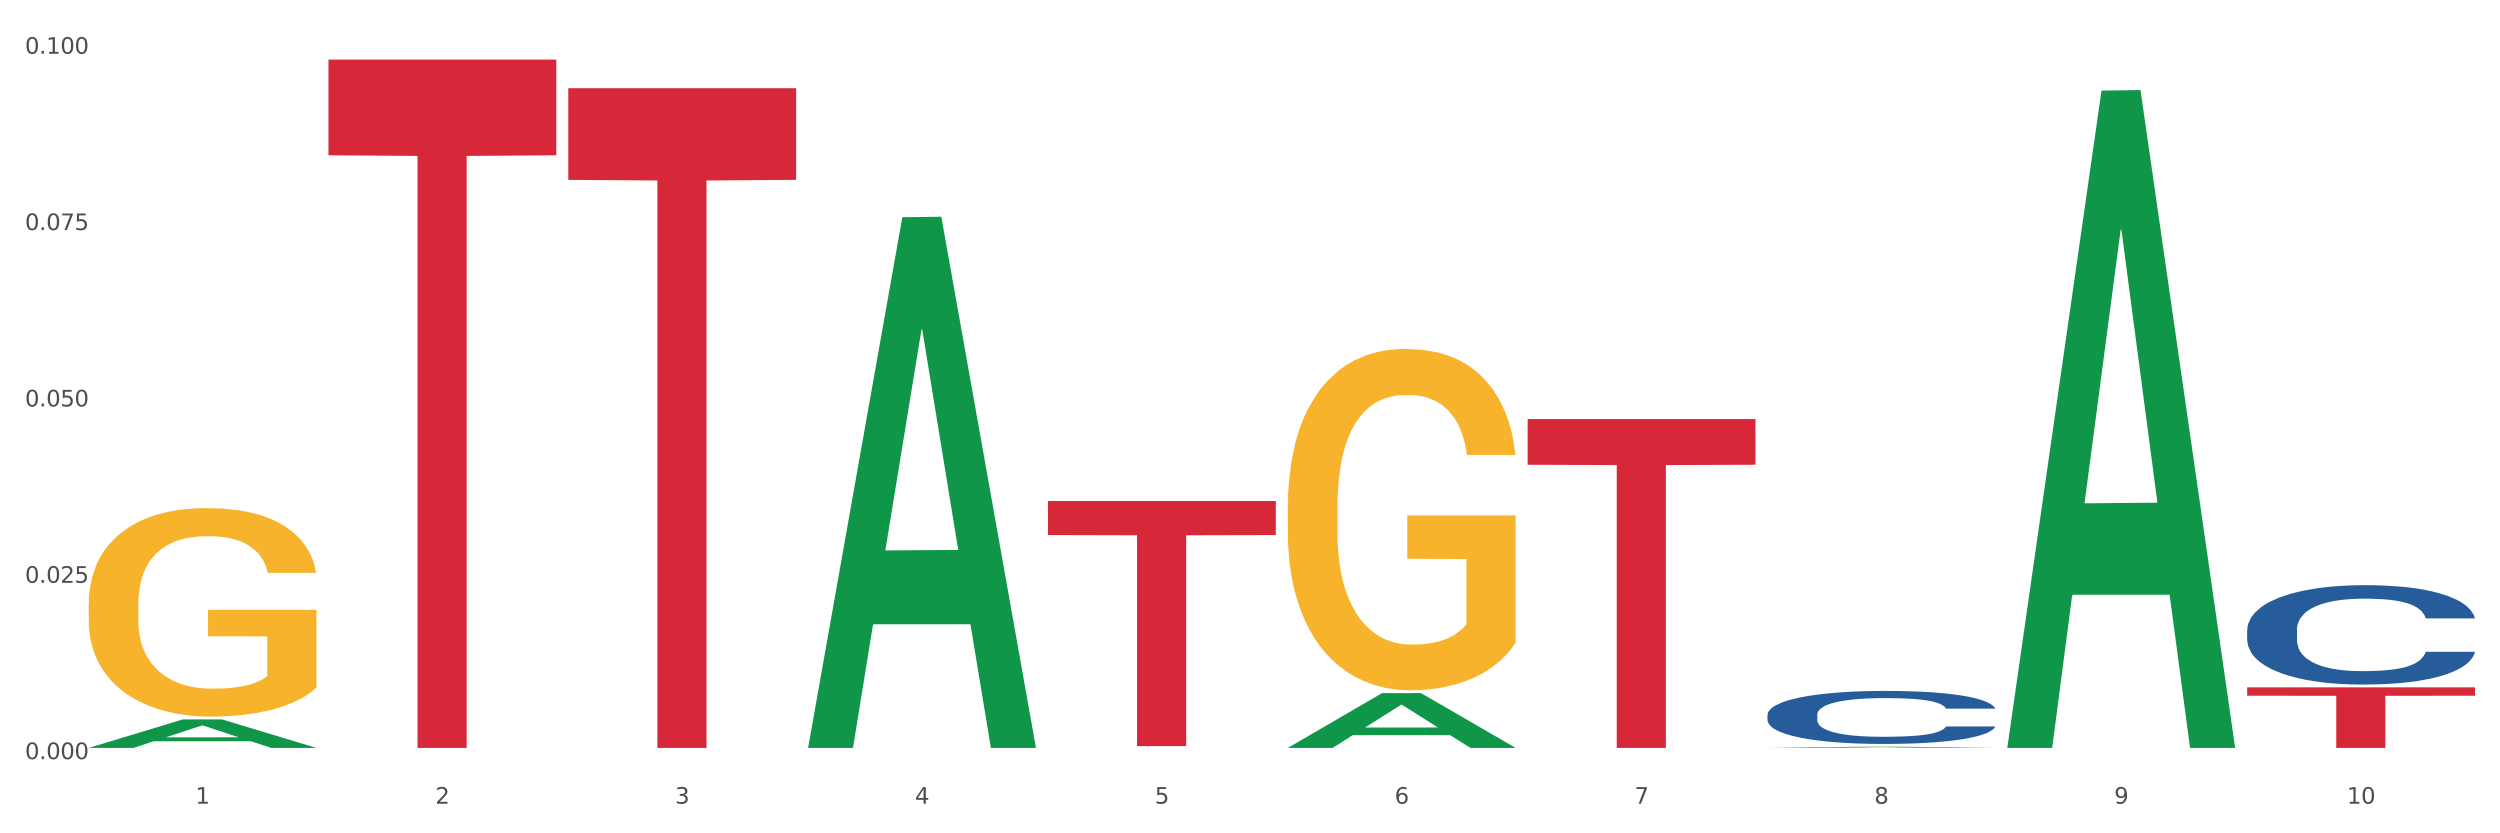
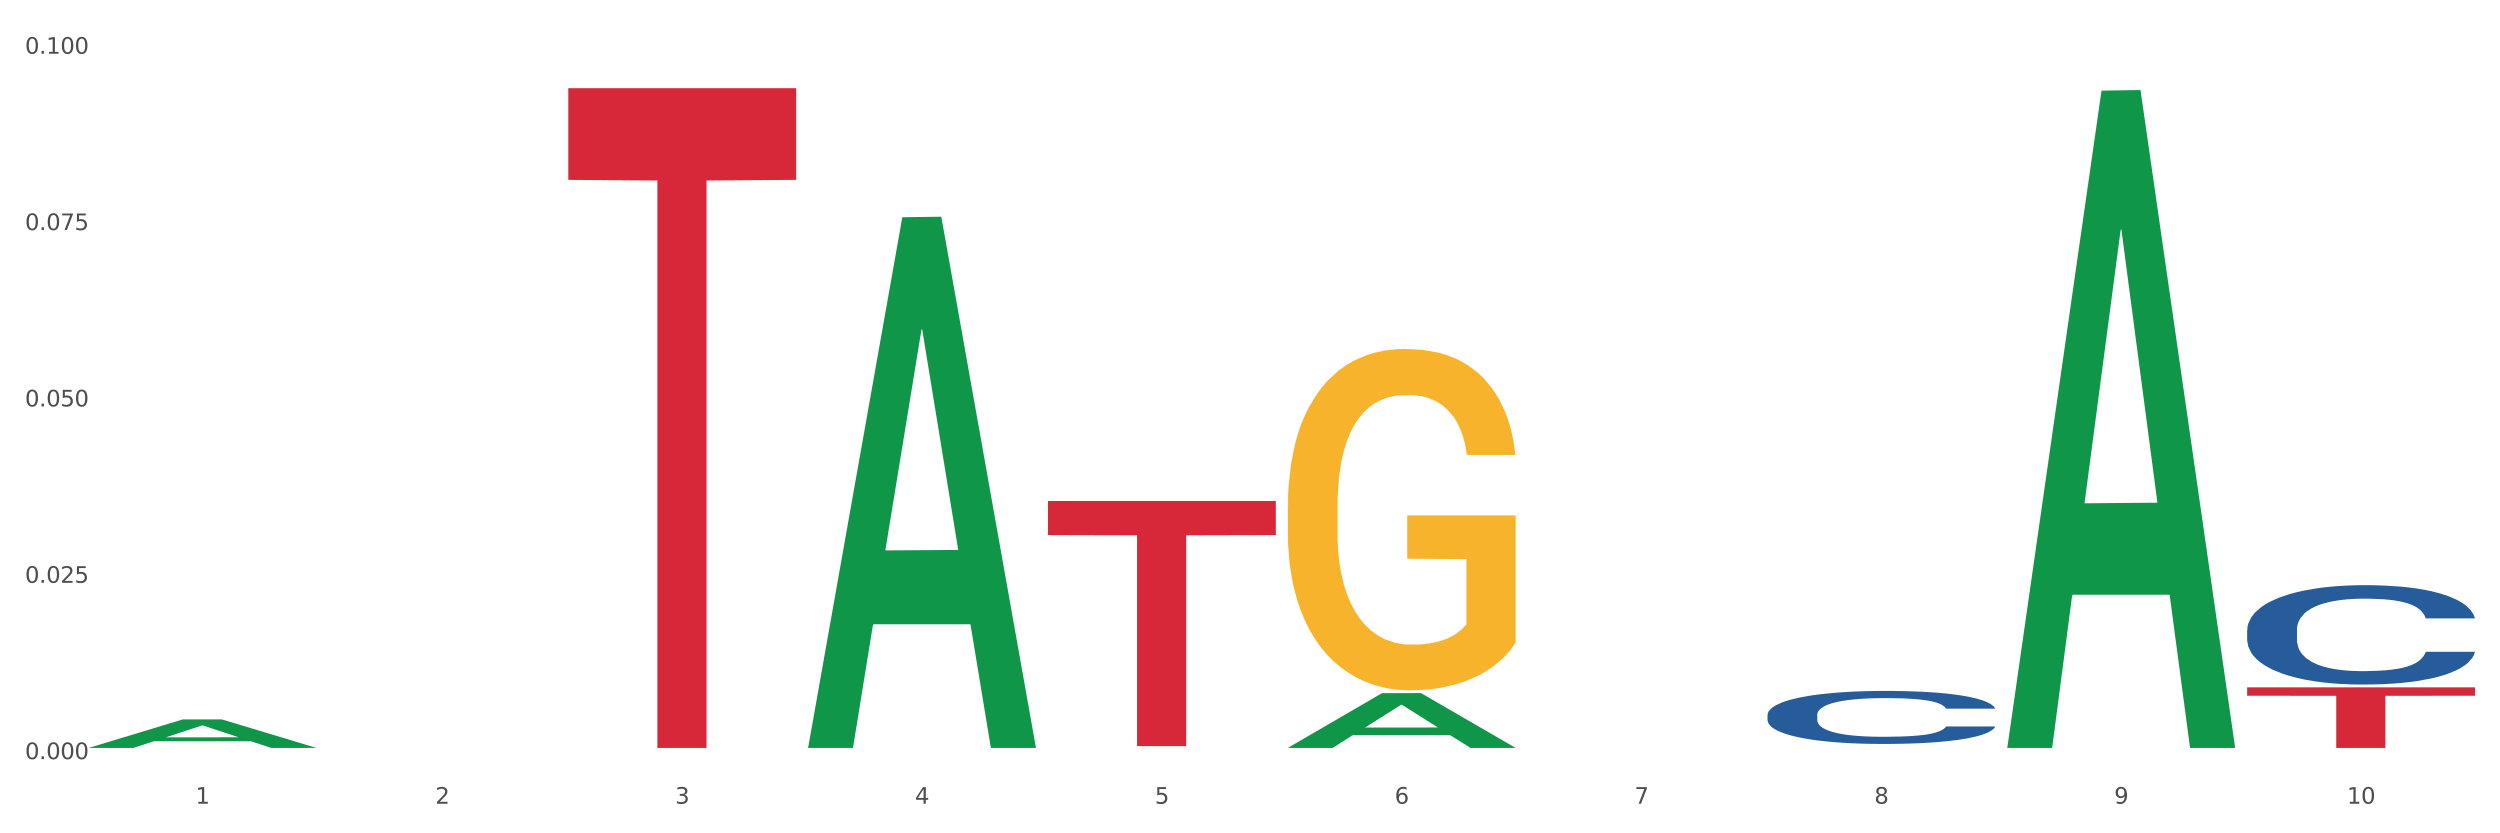
<svg xmlns="http://www.w3.org/2000/svg" xmlns:xlink="http://www.w3.org/1999/xlink" width="1080pt" height="360pt" viewBox="0 0 1080 360" version="1.1">
  <rect x="0" y="0" width="1080" height="360" fill="#333333" stroke="none" />
  <defs>
    <style type="text/css">*{stroke-linejoin: round; stroke-linecap: butt}</style>
  </defs>
  <g id="figure_1">
    <g id="patch_1">
      <path d="M 0 360  L 1080 360  L 1080 0  L 0 0  z " style="fill: #ffffff; stroke: #ffffff; stroke-linejoin: miter" />
    </g>
    <g id="axes_1">
      <g id="matplotlib.axis_1">
        <g id="xtick_1">
          <g id="text_1">
            <g style="fill: #4d4d4d" transform="translate(84.444 347.204) scale(0.096 -0.096)">
              <defs>
                <path id="DejaVuSans-31" d="M 794 531  L 1825 531  L 1825 4091  L 703 3866  L 703 4441  L 1819 4666  L 2450 4666  L 2450 531  L 3481 531  L 3481 0  L 794 0  L 794 531  z " transform="scale(0.016)" />
              </defs>
              <use xlink:href="#DejaVuSans-31" />
            </g>
          </g>
        </g>
        <g id="xtick_2">
          <g id="text_2">
            <g style="fill: #4d4d4d" transform="translate(188.053 347.204) scale(0.096 -0.096)">
              <defs>
                <path id="DejaVuSans-32" d="M 1228 531  L 3431 531  L 3431 0  L 469 0  L 469 531  Q 828 903 1448 1529  Q 2069 2156 2228 2338  Q 2531 2678 2651 2914  Q 2772 3150 2772 3378  Q 2772 3750 2511 3984  Q 2250 4219 1831 4219  Q 1534 4219 1204 4116  Q 875 4013 500 3803  L 500 4441  Q 881 4594 1212 4672  Q 1544 4750 1819 4750  Q 2544 4750 2975 4387  Q 3406 4025 3406 3419  Q 3406 3131 3298 2873  Q 3191 2616 2906 2266  Q 2828 2175 2409 1742  Q 1991 1309 1228 531  z " transform="scale(0.016)" />
              </defs>
              <use xlink:href="#DejaVuSans-32" />
            </g>
          </g>
        </g>
        <g id="xtick_3">
          <g id="text_3">
            <g style="fill: #4d4d4d" transform="translate(291.663 347.204) scale(0.096 -0.096)">
              <defs>
                <path id="DejaVuSans-33" d="M 2597 2516  Q 3050 2419 3304 2112  Q 3559 1806 3559 1356  Q 3559 666 3084 287  Q 2609 -91 1734 -91  Q 1441 -91 1130 -33  Q 819 25 488 141  L 488 750  Q 750 597 1062 519  Q 1375 441 1716 441  Q 2309 441 2620 675  Q 2931 909 2931 1356  Q 2931 1769 2642 2001  Q 2353 2234 1838 2234  L 1294 2234  L 1294 2753  L 1863 2753  Q 2328 2753 2575 2939  Q 2822 3125 2822 3475  Q 2822 3834 2567 4026  Q 2313 4219 1838 4219  Q 1578 4219 1281 4162  Q 984 4106 628 3988  L 628 4550  Q 988 4650 1302 4700  Q 1616 4750 1894 4750  Q 2613 4750 3031 4423  Q 3450 4097 3450 3541  Q 3450 3153 3228 2886  Q 3006 2619 2597 2516  z " transform="scale(0.016)" />
              </defs>
              <use xlink:href="#DejaVuSans-33" />
            </g>
          </g>
        </g>
        <g id="xtick_4">
          <g id="text_4">
            <g style="fill: #4d4d4d" transform="translate(395.273 347.204) scale(0.096 -0.096)">
              <defs>
                <path id="DejaVuSans-34" d="M 2419 4116  L 825 1625  L 2419 1625  L 2419 4116  z M 2253 4666  L 3047 4666  L 3047 1625  L 3713 1625  L 3713 1100  L 3047 1100  L 3047 0  L 2419 0  L 2419 1100  L 313 1100  L 313 1709  L 2253 4666  z " transform="scale(0.016)" />
              </defs>
              <use xlink:href="#DejaVuSans-34" />
            </g>
          </g>
        </g>
        <g id="xtick_5">
          <g id="text_5">
            <g style="fill: #4d4d4d" transform="translate(498.883 347.204) scale(0.096 -0.096)">
              <defs>
                <path id="DejaVuSans-35" d="M 691 4666  L 3169 4666  L 3169 4134  L 1269 4134  L 1269 2991  Q 1406 3038 1543 3061  Q 1681 3084 1819 3084  Q 2600 3084 3056 2656  Q 3513 2228 3513 1497  Q 3513 744 3044 326  Q 2575 -91 1722 -91  Q 1428 -91 1123 -41  Q 819 9 494 109  L 494 744  Q 775 591 1075 516  Q 1375 441 1709 441  Q 2250 441 2565 725  Q 2881 1009 2881 1497  Q 2881 1984 2565 2268  Q 2250 2553 1709 2553  Q 1456 2553 1204 2497  Q 953 2441 691 2322  L 691 4666  z " transform="scale(0.016)" />
              </defs>
              <use xlink:href="#DejaVuSans-35" />
            </g>
          </g>
        </g>
        <g id="xtick_6">
          <g id="text_6">
            <g style="fill: #4d4d4d" transform="translate(602.492 347.204) scale(0.096 -0.096)">
              <defs>
                <path id="DejaVuSans-36" d="M 2113 2584  Q 1688 2584 1439 2293  Q 1191 2003 1191 1497  Q 1191 994 1439 701  Q 1688 409 2113 409  Q 2538 409 2786 701  Q 3034 994 3034 1497  Q 3034 2003 2786 2293  Q 2538 2584 2113 2584  z M 3366 4563  L 3366 3988  Q 3128 4100 2886 4159  Q 2644 4219 2406 4219  Q 1781 4219 1451 3797  Q 1122 3375 1075 2522  Q 1259 2794 1537 2939  Q 1816 3084 2150 3084  Q 2853 3084 3261 2657  Q 3669 2231 3669 1497  Q 3669 778 3244 343  Q 2819 -91 2113 -91  Q 1303 -91 875 529  Q 447 1150 447 2328  Q 447 3434 972 4092  Q 1497 4750 2381 4750  Q 2619 4750 2861 4703  Q 3103 4656 3366 4563  z " transform="scale(0.016)" />
              </defs>
              <use xlink:href="#DejaVuSans-36" />
            </g>
          </g>
        </g>
        <g id="xtick_7">
          <g id="text_7">
            <g style="fill: #4d4d4d" transform="translate(706.102 347.204) scale(0.096 -0.096)">
              <defs>
                <path id="DejaVuSans-37" d="M 525 4666  L 3525 4666  L 3525 4397  L 1831 0  L 1172 0  L 2766 4134  L 525 4134  L 525 4666  z " transform="scale(0.016)" />
              </defs>
              <use xlink:href="#DejaVuSans-37" />
            </g>
          </g>
        </g>
        <g id="xtick_8">
          <g id="text_8">
            <g style="fill: #4d4d4d" transform="translate(809.712 347.204) scale(0.096 -0.096)">
              <defs>
                <path id="DejaVuSans-38" d="M 2034 2216  Q 1584 2216 1326 1975  Q 1069 1734 1069 1313  Q 1069 891 1326 650  Q 1584 409 2034 409  Q 2484 409 2743 651  Q 3003 894 3003 1313  Q 3003 1734 2745 1975  Q 2488 2216 2034 2216  z M 1403 2484  Q 997 2584 770 2862  Q 544 3141 544 3541  Q 544 4100 942 4425  Q 1341 4750 2034 4750  Q 2731 4750 3128 4425  Q 3525 4100 3525 3541  Q 3525 3141 3298 2862  Q 3072 2584 2669 2484  Q 3125 2378 3379 2068  Q 3634 1759 3634 1313  Q 3634 634 3220 271  Q 2806 -91 2034 -91  Q 1263 -91 848 271  Q 434 634 434 1313  Q 434 1759 690 2068  Q 947 2378 1403 2484  z M 1172 3481  Q 1172 3119 1398 2916  Q 1625 2713 2034 2713  Q 2441 2713 2670 2916  Q 2900 3119 2900 3481  Q 2900 3844 2670 4047  Q 2441 4250 2034 4250  Q 1625 4250 1398 4047  Q 1172 3844 1172 3481  z " transform="scale(0.016)" />
              </defs>
              <use xlink:href="#DejaVuSans-38" />
            </g>
          </g>
        </g>
        <g id="xtick_9">
          <g id="text_9">
            <g style="fill: #4d4d4d" transform="translate(913.322 347.204) scale(0.096 -0.096)">
              <defs>
                <path id="DejaVuSans-39" d="M 703 97  L 703 672  Q 941 559 1184 500  Q 1428 441 1663 441  Q 2288 441 2617 861  Q 2947 1281 2994 2138  Q 2813 1869 2534 1725  Q 2256 1581 1919 1581  Q 1219 1581 811 2004  Q 403 2428 403 3163  Q 403 3881 828 4315  Q 1253 4750 1959 4750  Q 2769 4750 3195 4129  Q 3622 3509 3622 2328  Q 3622 1225 3098 567  Q 2575 -91 1691 -91  Q 1453 -91 1209 -44  Q 966 3 703 97  z M 1959 2075  Q 2384 2075 2632 2365  Q 2881 2656 2881 3163  Q 2881 3666 2632 3958  Q 2384 4250 1959 4250  Q 1534 4250 1286 3958  Q 1038 3666 1038 3163  Q 1038 2656 1286 2365  Q 1534 2075 1959 2075  z " transform="scale(0.016)" />
              </defs>
              <use xlink:href="#DejaVuSans-39" />
            </g>
          </g>
        </g>
        <g id="xtick_10">
          <g id="text_10">
            <g style="fill: #4d4d4d" transform="translate(1013.877 347.204) scale(0.096 -0.096)">
              <defs>
                <path id="DejaVuSans-30" d="M 2034 4250  Q 1547 4250 1301 3770  Q 1056 3291 1056 2328  Q 1056 1369 1301 889  Q 1547 409 2034 409  Q 2525 409 2770 889  Q 3016 1369 3016 2328  Q 3016 3291 2770 3770  Q 2525 4250 2034 4250  z M 2034 4750  Q 2819 4750 3233 4129  Q 3647 3509 3647 2328  Q 3647 1150 3233 529  Q 2819 -91 2034 -91  Q 1250 -91 836 529  Q 422 1150 422 2328  Q 422 3509 836 4129  Q 1250 4750 2034 4750  z " transform="scale(0.016)" />
              </defs>
              <use xlink:href="#DejaVuSans-31" />
              <use xlink:href="#DejaVuSans-30" transform="translate(63.623 0)" />
            </g>
          </g>
        </g>
        <g id="xtick_11" />
        <g id="xtick_12" />
        <g id="xtick_13" />
        <g id="xtick_14" />
        <g id="xtick_15" />
        <g id="xtick_16" />
        <g id="xtick_17" />
        <g id="xtick_18" />
        <g id="xtick_19" />
      </g>
      <g id="matplotlib.axis_2">
        <g id="ytick_1">
          <g id="text_11">
            <g style="fill: #4d4d4d" transform="translate(10.8 327.95) scale(0.096 -0.096)">
              <defs>
                <path id="DejaVuSans-2e" d="M 684 794  L 1344 794  L 1344 0  L 684 0  L 684 794  z " transform="scale(0.016)" />
              </defs>
              <use xlink:href="#DejaVuSans-30" />
              <use xlink:href="#DejaVuSans-2e" transform="translate(63.623 0)" />
              <use xlink:href="#DejaVuSans-30" transform="translate(95.41 0)" />
              <use xlink:href="#DejaVuSans-30" transform="translate(159.033 0)" />
              <use xlink:href="#DejaVuSans-30" transform="translate(222.656 0)" />
            </g>
          </g>
        </g>
        <g id="ytick_2">
          <g id="text_12">
            <g style="fill: #4d4d4d" transform="translate(10.8 251.767) scale(0.096 -0.096)">
              <use xlink:href="#DejaVuSans-30" />
              <use xlink:href="#DejaVuSans-2e" transform="translate(63.623 0)" />
              <use xlink:href="#DejaVuSans-30" transform="translate(95.41 0)" />
              <use xlink:href="#DejaVuSans-32" transform="translate(159.033 0)" />
              <use xlink:href="#DejaVuSans-35" transform="translate(222.656 0)" />
            </g>
          </g>
        </g>
        <g id="ytick_3">
          <g id="text_13">
            <g style="fill: #4d4d4d" transform="translate(10.8 175.584) scale(0.096 -0.096)">
              <use xlink:href="#DejaVuSans-30" />
              <use xlink:href="#DejaVuSans-2e" transform="translate(63.623 0)" />
              <use xlink:href="#DejaVuSans-30" transform="translate(95.41 0)" />
              <use xlink:href="#DejaVuSans-35" transform="translate(159.033 0)" />
              <use xlink:href="#DejaVuSans-30" transform="translate(222.656 0)" />
            </g>
          </g>
        </g>
        <g id="ytick_4">
          <g id="text_14">
            <g style="fill: #4d4d4d" transform="translate(10.8 99.402) scale(0.096 -0.096)">
              <use xlink:href="#DejaVuSans-30" />
              <use xlink:href="#DejaVuSans-2e" transform="translate(63.623 0)" />
              <use xlink:href="#DejaVuSans-30" transform="translate(95.41 0)" />
              <use xlink:href="#DejaVuSans-37" transform="translate(159.033 0)" />
              <use xlink:href="#DejaVuSans-35" transform="translate(222.656 0)" />
            </g>
          </g>
        </g>
        <g id="ytick_5">
          <g id="text_15">
            <g style="fill: #4d4d4d" transform="translate(10.8 23.219) scale(0.096 -0.096)">
              <use xlink:href="#DejaVuSans-30" />
              <use xlink:href="#DejaVuSans-2e" transform="translate(63.623 0)" />
              <use xlink:href="#DejaVuSans-31" transform="translate(95.41 0)" />
              <use xlink:href="#DejaVuSans-30" transform="translate(159.033 0)" />
              <use xlink:href="#DejaVuSans-30" transform="translate(222.656 0)" />
            </g>
          </g>
        </g>
        <g id="ytick_6" />
        <g id="ytick_7" />
        <g id="ytick_8" />
        <g id="ytick_9" />
      </g>
      <g id="PolyCollection_1">
        <path d="M 38.283 323.085  L 38.384 323.073  L 78.974 310.785  L 95.818 310.774  L 136.712 323.108  L 117.229 323.108  L 108.401 320.236  L 66.493 320.236  L 66.188 320.282  L 57.664 323.108  L 38.283 323.108  L 38.283 323.085  L 71.769 318.522  L 103.125 318.51  L 87.599 313.403  L 87.396 313.38  L 87.193 313.414  L 71.668 318.51  L 71.769 318.522  L 38.283 323.085  z " clip-path="url(#peb536e12be)" style="fill: #109648" />
        <path d="M 970.771 324.944  L 970.887 324.944  L 970.887 324.944  L 971.119 324.944  L 972.281 324.943  L 974.025 324.942  L 975.303 324.942  L 976.581 324.942  L 978.092 324.941  L 979.951 324.941  L 983.321 324.941  L 985.413 324.941  L 987.97 324.94  L 992.618 324.94  L 995.988 324.94  L 999.474 324.94  L 1005.169 324.94  L 1008.887 324.94  L 1012.838 324.94  L 1017.603 324.94  L 1021.206 324.94  L 1029.108 324.94  L 1035.848 324.94  L 1039.102 324.94  L 1043.285 324.94  L 1045.493 324.94  L 1049.096 324.94  L 1052.814 324.94  L 1055.371 324.94  L 1059.206 324.941  L 1062.111 324.941  L 1064.784 324.941  L 1066.179 324.942  L 1067.224 324.942  L 1068.154 324.942  L 1069.084 324.943  L 1048.166 324.943  L 1047.353 324.942  L 1046.074 324.942  L 1044.215 324.942  L 1042.588 324.942  L 1039.799 324.941  L 1037.242 324.941  L 1034.57 324.941  L 1031.316 324.941  L 1028.759 324.941  L 1025.157 324.941  L 1018.068 324.941  L 1013.303 324.941  L 1010.049 324.941  L 1007.958 324.941  L 1006.098 324.941  L 1004.007 324.941  L 1001.566 324.942  L 999.823 324.942  L 998.08 324.942  L 996.685 324.942  L 995.407 324.942  L 994.361 324.943  L 993.548 324.943  L 992.851 324.943  L 992.269 324.944  L 992.269 324.945  L 992.502 324.945  L 993.083 324.946  L 993.78 324.946  L 994.942 324.946  L 995.988 324.947  L 997.964 324.947  L 1000.172 324.947  L 1001.915 324.947  L 1003.658 324.948  L 1006.679 324.948  L 1010.049 324.948  L 1012.955 324.948  L 1016.906 324.948  L 1019.579 324.948  L 1021.903 324.948  L 1027.597 324.948  L 1031.664 324.948  L 1036.197 324.948  L 1039.683 324.948  L 1042.588 324.948  L 1045.842 324.948  L 1047.934 324.948  L 1047.934 324.946  L 1022.368 324.946  L 1022.368 324.944  L 1069.2 324.944  L 1069.2 324.948  L 1067.224 324.948  L 1065.016 324.948  L 1062.692 324.949  L 1059.206 324.949  L 1055.022 324.949  L 1051.304 324.949  L 1047.353 324.949  L 1042.704 324.949  L 1036.661 324.949  L 1032.943 324.949  L 1028.294 324.949  L 1022.832 324.95  L 1018.068 324.949  L 1013.42 324.949  L 1008.539 324.949  L 1003.774 324.949  L 1000.172 324.949  L 996.569 324.949  L 992.734 324.949  L 989.713 324.949  L 987.389 324.948  L 984.832 324.948  L 982.043 324.948  L 979.951 324.948  L 978.092 324.947  L 976.116 324.947  L 974.722 324.947  L 973.327 324.946  L 972.514 324.946  L 971.584 324.946  L 970.887 324.945  L 970.771 324.944  z " clip-path="url(#peb536e12be)" style="fill: #f7b32b" />
        <path d="M 970.771 272.083  L 970.887 272.043  L 970.887 270.945  L 971.236 269.455  L 972.516 266.711  L 974.145 264.633  L 976.937 262.202  L 978.45 261.182  L 980.428 260.045  L 984.5 258.202  L 989.154 256.634  L 992.411 255.772  L 994.854 255.223  L 1000.323 254.242  L 1003.464 253.811  L 1006.722 253.458  L 1009.514 253.223  L 1014.168 252.948  L 1017.891 252.831  L 1022.196 252.792  L 1025.803 252.831  L 1030.573 252.988  L 1037.554 253.458  L 1040.23 253.733  L 1043.836 254.203  L 1047.56 254.83  L 1050.585 255.458  L 1054.075 256.36  L 1057.682 257.536  L 1061.172 259.026  L 1063.615 260.398  L 1065.593 261.849  L 1067.338 263.613  L 1068.618 265.535  L 1069.2 267.142  L 1047.909 267.142  L 1047.327 265.691  L 1046.163 264.123  L 1045 263.064  L 1043.72 262.202  L 1041.742 261.222  L 1039.997 260.594  L 1037.088 259.849  L 1034.412 259.379  L 1032.202 259.104  L 1029.526 258.869  L 1023.825 258.634  L 1019.753 258.634  L 1017.193 258.712  L 1014.052 258.908  L 1011.376 259.183  L 1008.234 259.653  L 1005.791 260.163  L 1003.348 260.829  L 1001.952 261.3  L 999.857 262.163  L 998.461 262.868  L 996.6 264.084  L 995.553 264.946  L 993.691 267.181  L 992.877 268.828  L 992.528 269.965  L 992.295 271.22  L 992.295 277.337  L 992.993 280.081  L 993.575 281.257  L 994.505 282.591  L 996.251 284.316  L 998.81 286.002  L 1001.486 287.217  L 1003.697 287.962  L 1005.791 288.511  L 1007.885 288.942  L 1010.445 289.335  L 1012.539 289.57  L 1015.681 289.805  L 1019.404 289.923  L 1022.312 289.923  L 1028.246 289.727  L 1030.922 289.531  L 1033.482 289.256  L 1036.274 288.825  L 1038.484 288.354  L 1039.764 288.001  L 1041.859 287.256  L 1043.487 286.472  L 1044.884 285.57  L 1045.814 284.786  L 1046.861 283.61  L 1047.676 282.277  L 1047.909 281.571  L 1069.2 281.571  L 1068.735 282.983  L 1067.92 284.355  L 1066.291 286.198  L 1065.012 287.256  L 1063.034 288.55  L 1060.939 289.648  L 1058.031 290.864  L 1055.355 291.765  L 1052.562 292.55  L 1049.537 293.255  L 1044.069 294.236  L 1042.091 294.51  L 1037.903 294.981  L 1034.645 295.255  L 1029.875 295.53  L 1024.988 295.686  L 1019.869 295.726  L 1015.332 295.647  L 1010.329 295.412  L 1007.187 295.177  L 1003.697 294.824  L 999.625 294.275  L 995.785 293.608  L 992.179 292.824  L 988.804 291.922  L 985.663 290.903  L 981.591 289.217  L 978.566 287.57  L 976.355 286.041  L 974.843 284.747  L 973.33 283.1  L 972.516 281.963  L 971.236 279.219  L 970.771 276.67  L 970.771 272.083  z " clip-path="url(#peb536e12be)" style="fill: #255c99" />
        <path d="M 763.551 308.769  L 763.668 308.748  L 763.668 308.162  L 764.017 307.367  L 765.296 305.903  L 766.925 304.794  L 769.718 303.497  L 771.23 302.953  L 773.208 302.346  L 777.28 301.363  L 781.934 300.526  L 785.192 300.066  L 787.635 299.773  L 793.103 299.25  L 796.245 299.02  L 799.502 298.832  L 802.295 298.706  L 806.949 298.56  L 810.672 298.497  L 814.976 298.476  L 818.583 298.497  L 823.353 298.581  L 830.334 298.832  L 833.01 298.978  L 836.617 299.229  L 840.34 299.564  L 843.365 299.899  L 846.855 300.38  L 850.462 301.008  L 853.953 301.802  L 856.396 302.535  L 858.374 303.309  L 860.119 304.25  L 861.399 305.275  L 861.981 306.133  L 840.689 306.133  L 840.107 305.359  L 838.944 304.522  L 837.78 303.957  L 836.501 303.497  L 834.523 302.974  L 832.777 302.639  L 829.869 302.242  L 827.193 301.991  L 824.982 301.844  L 822.306 301.719  L 816.605 301.593  L 812.533 301.593  L 809.974 301.635  L 806.832 301.74  L 804.156 301.886  L 801.015 302.137  L 798.572 302.409  L 796.128 302.765  L 794.732 303.016  L 792.638 303.476  L 791.242 303.853  L 789.38 304.501  L 788.333 304.961  L 786.472 306.154  L 785.657 307.032  L 785.308 307.639  L 785.075 308.308  L 785.075 311.572  L 785.773 313.036  L 786.355 313.664  L 787.286 314.375  L 789.031 315.295  L 791.591 316.195  L 794.267 316.843  L 796.477 317.241  L 798.572 317.534  L 800.666 317.764  L 803.225 317.973  L 805.32 318.098  L 808.461 318.224  L 812.184 318.287  L 815.093 318.287  L 821.026 318.182  L 823.702 318.077  L 826.262 317.931  L 829.054 317.701  L 831.265 317.45  L 832.545 317.262  L 834.639 316.864  L 836.268 316.446  L 837.664 315.965  L 838.595 315.546  L 839.642 314.919  L 840.456 314.207  L 840.689 313.831  L 861.981 313.831  L 861.515 314.584  L 860.701 315.316  L 859.072 316.299  L 857.792 316.864  L 855.814 317.554  L 853.72 318.14  L 850.811 318.789  L 848.135 319.27  L 845.343 319.688  L 842.318 320.065  L 836.85 320.588  L 834.872 320.734  L 830.683 320.985  L 827.426 321.132  L 822.655 321.278  L 817.769 321.362  L 812.65 321.383  L 808.112 321.341  L 803.109 321.215  L 799.968 321.09  L 796.477 320.901  L 792.405 320.609  L 788.566 320.253  L 784.959 319.835  L 781.585 319.353  L 778.444 318.81  L 774.371 317.91  L 771.346 317.031  L 769.136 316.216  L 767.623 315.525  L 766.111 314.647  L 765.296 314.04  L 764.017 312.576  L 763.551 311.216  L 763.551 308.769  z " clip-path="url(#peb536e12be)" style="fill: #255c99" />
-         <path d="M 141.893 25.759  L 240.322 25.759  L 240.322 67.081  L 201.603 67.36  L 201.603 323.108  L 180.378 323.108  L 180.378 67.36  L 141.893 67.081  L 141.893 26.039  L 141.893 25.759  z " clip-path="url(#peb536e12be)" style="fill: #d62839" />
        <path d="M 245.502 38.095  L 343.932 38.095  L 343.932 77.702  L 305.213 77.97  L 305.213 323.108  L 283.988 323.108  L 283.988 77.97  L 245.502 77.702  L 245.502 38.362  L 245.502 38.095  z " clip-path="url(#peb536e12be)" style="fill: #d62839" />
        <path d="M 452.722 216.421  L 551.151 216.421  L 551.151 231.141  L 512.433 231.24  L 512.433 322.343  L 491.207 322.343  L 491.207 231.24  L 452.722 231.141  L 452.722 216.521  L 452.722 216.421  z " clip-path="url(#peb536e12be)" style="fill: #d62839" />
-         <path d="M 659.941 181.029  L 758.371 181.029  L 758.371 200.774  L 719.652 200.907  L 719.652 323.108  L 698.427 323.108  L 698.427 200.907  L 659.941 200.774  L 659.941 181.163  L 659.941 181.029  z " clip-path="url(#peb536e12be)" style="fill: #d62839" />
        <path d="M 970.771 296.92  L 1069.2 296.92  L 1069.2 300.559  L 1030.481 300.584  L 1030.481 323.108  L 1009.256 323.108  L 1009.256 300.584  L 970.771 300.559  L 970.771 296.944  L 970.771 296.92  z " clip-path="url(#peb536e12be)" style="fill: #d62839" />
        <path d="M 556.332 218.886  L 556.448 218.752  L 556.448 213.903  L 556.68 209.727  L 557.842 199.625  L 559.586 191.274  L 560.864 186.829  L 562.142 183.193  L 563.653 179.556  L 565.512 175.785  L 568.882 170.262  L 570.974 167.434  L 573.531 164.471  L 578.179 160.16  L 581.549 157.736  L 585.035 155.716  L 590.73 153.291  L 594.448 152.214  L 598.4 151.405  L 603.164 150.867  L 606.767 150.732  L 614.669 151.136  L 621.409 152.348  L 624.663 153.291  L 628.846 154.907  L 631.054 155.985  L 634.657 158.14  L 638.375 160.969  L 640.932 163.393  L 644.767 167.973  L 647.672 172.552  L 650.345 178.209  L 651.74 182.115  L 652.785 185.752  L 653.715 189.927  L 654.645 196.527  L 633.727 196.527  L 632.914 191.813  L 631.635 187.368  L 629.776 183.058  L 628.149 180.364  L 625.36 176.997  L 622.803 174.842  L 620.131 173.226  L 616.877 171.879  L 614.32 171.205  L 610.718 170.666  L 603.629 170.801  L 598.864 171.879  L 595.61 173.226  L 593.519 174.438  L 591.659 175.785  L 589.568 177.67  L 587.127 180.499  L 585.384 183.058  L 583.641 186.291  L 582.246 189.523  L 580.968 193.295  L 579.922 197.335  L 579.109 201.511  L 578.412 206.629  L 577.83 215.115  L 577.83 233.568  L 578.063 237.743  L 578.644 243.266  L 579.341 247.441  L 580.503 252.425  L 581.549 255.792  L 583.525 260.641  L 585.733 264.682  L 587.476 267.241  L 589.219 269.396  L 592.24 272.359  L 595.61 274.784  L 598.516 276.265  L 602.467 277.612  L 605.14 278.151  L 607.464 278.42  L 613.158 278.42  L 617.225 278.016  L 621.758 277.073  L 625.244 275.861  L 628.149 274.38  L 631.403 271.955  L 633.495 269.665  L 633.495 241.515  L 607.929 241.38  L 607.929 222.658  L 654.761 222.658  L 654.761 277.612  L 652.785 280.441  L 650.577 283  L 648.253 285.29  L 644.767 288.118  L 640.583 290.812  L 636.865 292.698  L 632.914 294.314  L 628.265 295.796  L 622.222 297.143  L 618.504 297.681  L 613.855 298.085  L 608.394 298.22  L 603.629 297.951  L 598.981 297.277  L 594.1 296.065  L 589.335 294.314  L 585.733 292.563  L 582.13 290.408  L 578.295 287.579  L 575.274 284.886  L 572.95 282.461  L 570.393 279.363  L 567.604 275.322  L 565.512 271.686  L 563.653 267.914  L 561.677 263.065  L 560.283 258.89  L 558.888 253.637  L 558.075 249.731  L 557.145 243.67  L 556.448 235.184  L 556.332 218.886  z " clip-path="url(#peb536e12be)" style="fill: #f7b32b" />
-         <path d="M 38.283 261.123  L 38.399 261.04  L 38.399 258.079  L 38.632 255.528  L 39.794 249.358  L 41.537 244.257  L 42.815 241.542  L 44.093 239.321  L 45.604 237.1  L 47.464 234.796  L 50.834 231.423  L 52.925 229.696  L 55.482 227.886  L 60.13 225.253  L 63.5 223.772  L 66.987 222.538  L 72.681 221.057  L 76.4 220.399  L 80.351 219.906  L 85.115 219.576  L 88.718 219.494  L 96.62 219.741  L 103.36 220.481  L 106.614 221.057  L 110.798 222.045  L 113.006 222.703  L 116.608 224.019  L 120.327 225.747  L 122.883 227.228  L 126.718 230.025  L 129.623 232.822  L 132.296 236.277  L 133.691 238.663  L 134.737 240.884  L 135.666 243.435  L 136.596 247.466  L 115.678 247.466  L 114.865 244.586  L 113.587 241.872  L 111.727 239.239  L 110.1 237.594  L 107.311 235.537  L 104.755 234.22  L 102.082 233.233  L 98.828 232.411  L 96.271 231.999  L 92.669 231.67  L 85.58 231.752  L 80.816 232.411  L 77.562 233.233  L 75.47 233.974  L 73.611 234.796  L 71.519 235.948  L 69.078 237.676  L 67.335 239.239  L 65.592 241.213  L 64.198 243.188  L 62.919 245.491  L 61.873 247.959  L 61.06 250.51  L 60.363 253.636  L 59.782 258.819  L 59.782 270.09  L 60.014 272.64  L 60.595 276.013  L 61.292 278.564  L 62.455 281.608  L 63.5 283.665  L 65.476 286.626  L 67.684 289.094  L 69.427 290.657  L 71.17 291.974  L 74.192 293.784  L 77.562 295.265  L 80.467 296.169  L 84.418 296.992  L 87.091 297.321  L 89.415 297.486  L 95.109 297.486  L 99.177 297.239  L 103.709 296.663  L 107.195 295.923  L 110.1 295.018  L 113.354 293.537  L 115.446 292.138  L 115.446 274.944  L 89.88 274.862  L 89.88 263.426  L 136.712 263.426  L 136.712 296.992  L 134.737 298.72  L 132.529 300.283  L 130.205 301.682  L 126.718 303.409  L 122.535 305.055  L 118.816 306.206  L 114.865 307.194  L 110.217 308.099  L 104.174 308.921  L 100.455 309.25  L 95.807 309.497  L 90.345 309.579  L 85.58 309.415  L 80.932 309.004  L 76.051 308.263  L 71.286 307.194  L 67.684 306.124  L 64.081 304.808  L 60.247 303.08  L 57.225 301.435  L 54.901 299.954  L 52.344 298.062  L 49.555 295.594  L 47.464 293.372  L 45.604 291.069  L 43.629 288.107  L 42.234 285.557  L 40.84 282.348  L 40.026 279.962  L 39.096 276.26  L 38.399 271.077  L 38.283 261.123  z " clip-path="url(#peb536e12be)" style="fill: #f7b32b" />
-         <path d="M 763.551 323.107  L 763.653 323.107  L 804.242 322.577  L 821.087 322.577  L 861.981 323.108  L 842.498 323.108  L 833.669 322.984  L 791.761 322.984  L 791.456 322.986  L 782.933 323.108  L 763.551 323.108  L 763.551 323.107  L 797.037 322.911  L 828.393 322.91  L 812.867 322.69  L 812.664 322.689  L 812.461 322.691  L 796.936 322.91  L 797.037 322.911  L 763.551 323.107  z " clip-path="url(#peb536e12be)" style="fill: #109648" />
        <path d="M 349.112 322.677  L 349.214 322.462  L 389.803 93.84  L 406.648 93.625  L 447.542 323.108  L 428.059 323.108  L 419.23 269.67  L 377.322 269.67  L 377.017 270.532  L 368.494 323.108  L 349.112 323.108  L 349.112 322.677  L 382.598 237.779  L 413.954 237.564  L 398.428 142.538  L 398.225 142.107  L 398.022 142.754  L 382.497 237.564  L 382.598 237.779  L 349.112 322.677  z " clip-path="url(#peb536e12be)" style="fill: #109648" />
        <path d="M 867.161 322.574  L 867.262 322.308  L 907.852 39.156  L 924.696 38.889  L 965.59 323.108  L 946.107 323.108  L 937.279 256.924  L 895.371 256.924  L 895.066 257.991  L 886.542 323.108  L 867.161 323.108  L 867.161 322.574  L 900.647 217.427  L 932.003 217.16  L 916.477 99.469  L 916.274 98.935  L 916.071 99.736  L 900.546 217.16  L 900.647 217.427  L 867.161 322.574  z " clip-path="url(#peb536e12be)" style="fill: #109648" />
        <path d="M 556.332 323.064  L 556.433 323.041  L 597.023 299.436  L 613.867 299.414  L 654.761 323.108  L 635.278 323.108  L 626.45 317.591  L 584.541 317.591  L 584.237 317.68  L 575.713 323.108  L 556.332 323.108  L 556.332 323.064  L 589.818 314.298  L 621.173 314.276  L 605.648 304.465  L 605.445 304.42  L 605.242 304.487  L 589.717 314.276  L 589.818 314.298  L 556.332 323.064  z " clip-path="url(#peb536e12be)" style="fill: #109648" />
      </g>
    </g>
  </g>
  <defs>
    <clipPath id="peb536e12be">
      <rect x="38.283" y="10.8" width="1030.917" height="329.109" />
    </clipPath>
  </defs>
</svg>